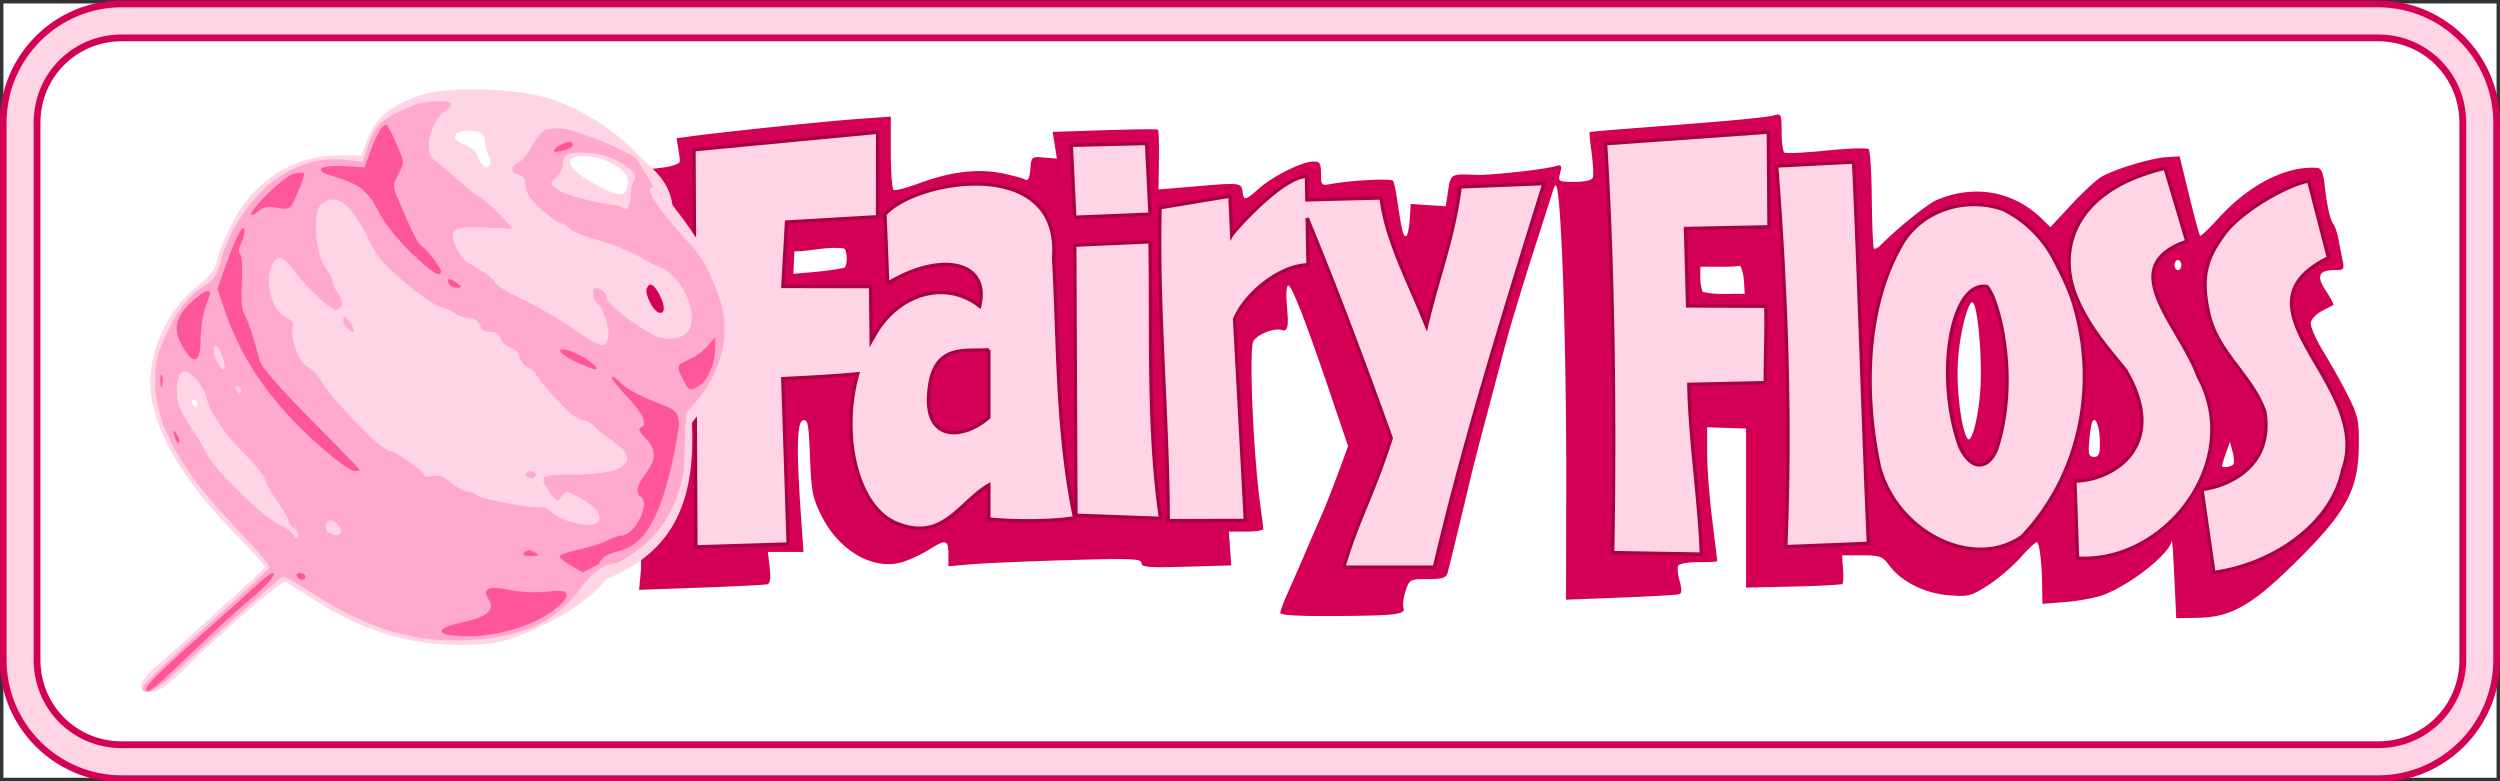
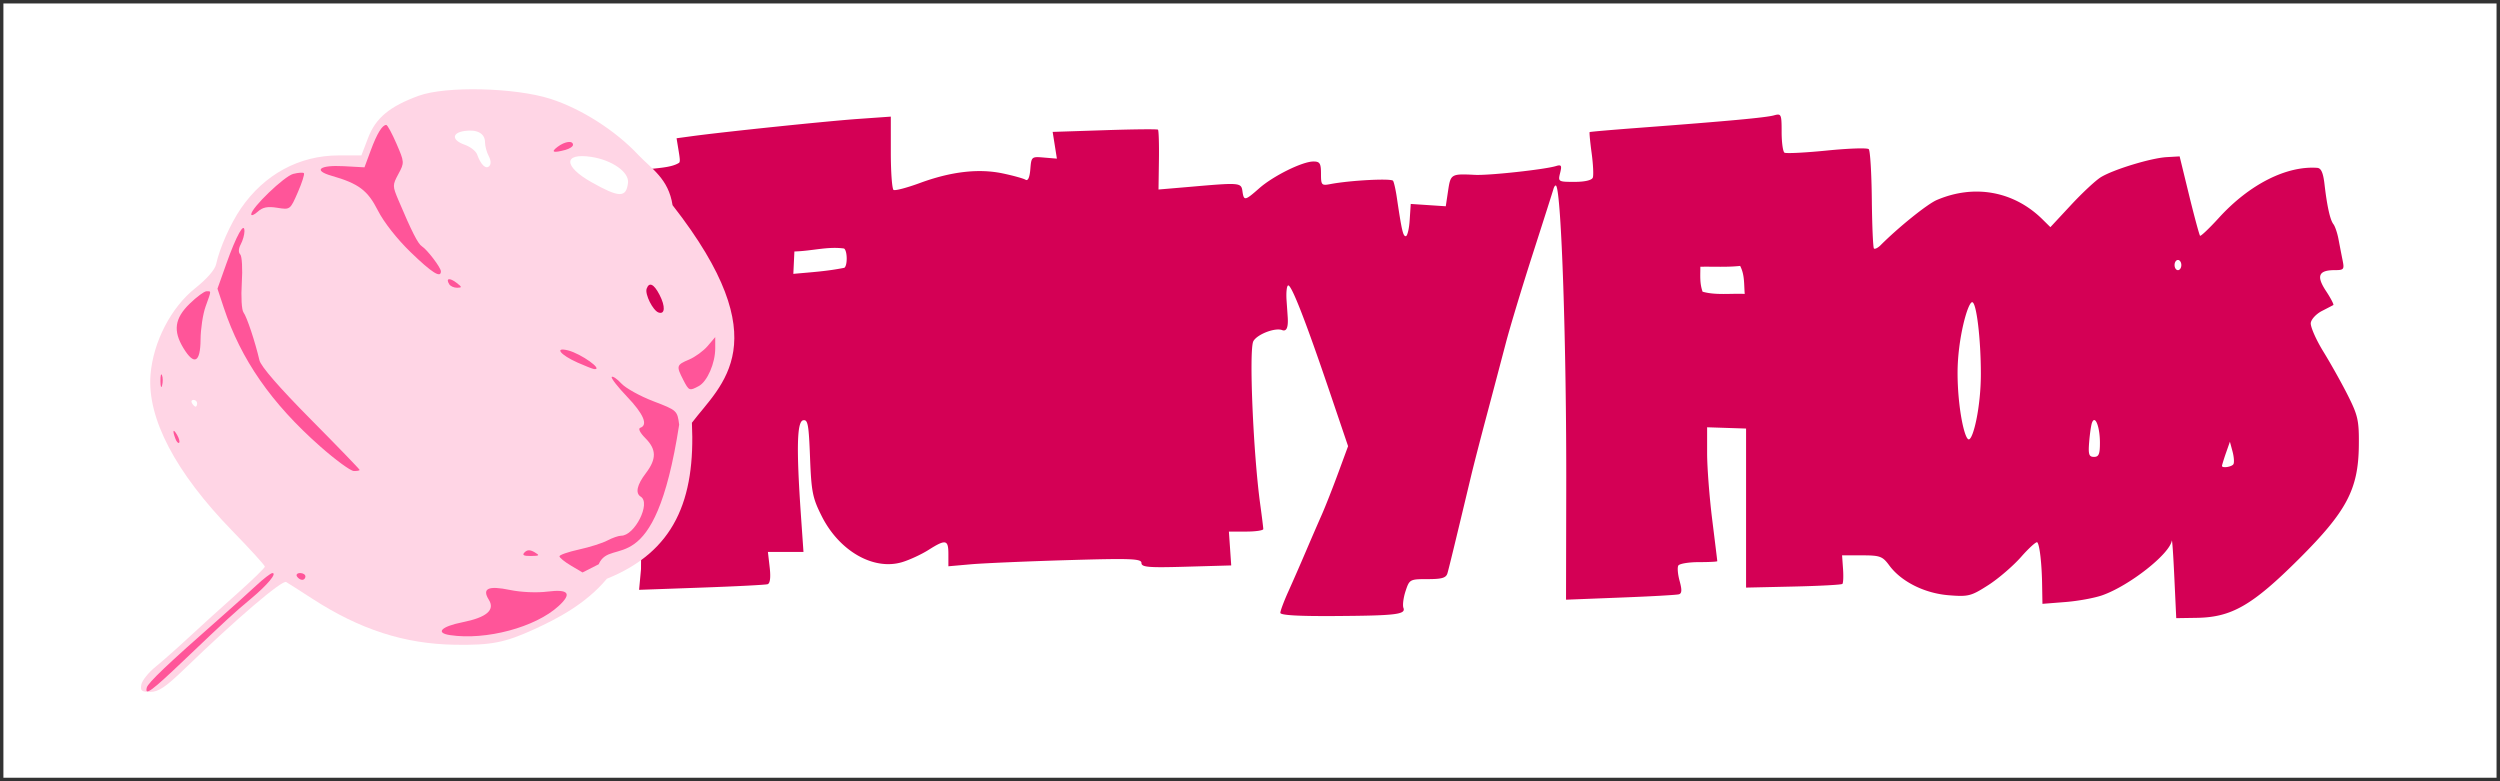
<svg xmlns="http://www.w3.org/2000/svg" viewBox="0 0 800 250">
  <rect x="0" y="0" width="800" height="250" fill="#333333" stroke="none" />
  <path fill-rule="evenodd" fill="#fff" d="M1.09 1.102h797.805v247.776H1.09z" />
-   <path style="block-progression:tb;text-indent:0;text-transform:none" d="M-527.34 365.62c-19.304 0-35 15.696-35 35v158.09c0 19.304 15.696 35 35 35h666.09c19.304 0 35-15.696 35-35V400.62c0-19.304-15.696-35-35-35h-666.09zm0 10h666.09c13.936 0 25 11.064 25 25v158.09c0 13.936-11.064 25-25 25h-666.09c-13.936 0-25-11.064-25-25V400.62c0-13.936 11.064-25 25-25z" stroke-width="2" fill-rule="evenodd" color="#000" stroke="#d40055" fill="#ffd5e5" transform="matrix(1.084 0 0 1.087 610.589 -396.177)" />
  <path d="M569.043 36.672c-.337-.022-.775.074-1.355.238-2.522.713-14.552 1.832-42.543 3.939-8.935.672-16.339 1.302-16.462 1.426-.123.123.159 3.153.643 6.722.485 3.57.657 7.097.373 7.844-.316.832-2.565 1.358-5.826 1.358-5.198 0-5.334-.05-4.64-2.818.606-2.424.425-2.774-1.321-2.241-3.598 1.097-21.39 3.04-25.878 2.818-7.674-.382-7.837-.293-8.64 5.059l-.744 4.99-5.623-.373-5.589-.373-.339 5.16c-.181 2.84-.742 5.162-1.253 5.162-.872 0-1.282-1.705-2.879-12.495-.354-2.39-.883-4.736-1.185-5.229-.521-.85-13.693-.159-20.086 1.053-2.802.53-2.98.327-2.98-3.328 0-3.312-.363-3.913-2.44-3.905-3.535.016-12.825 4.611-17.308 8.557-4.61 4.057-4.938 4.111-5.386.95-.394-2.78-.782-2.794-16.868-1.392l-9.992.85.135-9.372c.077-5.165-.066-9.564-.304-9.778-.24-.215-7.918-.138-17.072.17l-16.631.543.677 4.278.678 4.278-4.099-.34c-4.022-.35-4.071-.293-4.403 3.735-.217 2.635-.76 3.835-1.524 3.362-.654-.406-3.977-1.332-7.35-2.038-7.717-1.614-16.56-.57-26.489 3.09-4.135 1.525-7.915 2.507-8.4 2.207-.485-.3-.88-5.71-.88-12.019V37.318l-10.569.747c-9.899.704-42.693 4.104-53.246 5.535l-4.742.645.71 4.346c.36 2.252.456 3.11.103 3.497-2.566 1.653-7.234 1.632-11.348 2.275l-.847 127.761-.61 6.621 19.95-.713c10.967-.387 20.494-.88 21.17-1.086.796-.243 1.04-2.12.678-5.33l-.576-4.992h11.381l-.813-11.68c-1.492-21.615-1.272-30.069.712-30.455 1.516-.297 1.795 1.362 2.201 11.951.423 11.003.812 12.934 3.76 18.776 5.634 11.165 16.585 17.408 25.71 14.668 2.353-.707 6.155-2.464 8.433-3.905 5.52-3.493 6.368-3.325 6.368 1.29v3.939l7.316-.645c4.024-.343 17.926-.943 30.891-1.325 20.373-.599 23.575-.469 23.575.917 0 1.354 2.234 1.544 14.362 1.188l14.362-.407-.373-5.432-.373-5.399h5.522c3.035 0 5.499-.367 5.487-.815-.012-.448-.449-3.993-.982-7.877-2.238-16.282-3.643-49.522-2.202-52.22 1.175-2.2 6.947-4.436 9.213-3.564 1.392.535 1.98-.807 1.795-3.973-.017-.299-.182-2.743-.372-5.432s.062-4.89.542-4.89c1.12 0 5.685 11.757 13.176 33.851l5.961 17.589-3.15 8.556c-1.734 4.714-4.11 10.754-5.284 13.412-1.174 2.657-3.493 7.999-5.149 11.884a777.59 777.59 0 01-5.555 12.699c-1.402 3.099-2.54 6.163-2.54 6.79 0 .752 5.812 1.087 17.071 1.019 19.963-.122 23.13-.5 22.322-2.614-.318-.832-.019-3.249.678-5.365 1.24-3.768 1.394-3.837 7.079-3.837 4.597 0 5.901-.395 6.334-1.901.485-1.687 2.33-9.24 7.587-31.237.857-3.585 3.134-12.386 5.047-19.557s4.616-17.438 6.03-22.816 5.337-18.335 8.704-28.793c3.368-10.457 6.301-19.675 6.538-20.507.236-.833.624-1.322.846-1.087 1.705 1.803 3.365 51.524 3.252 97.411l-.068 35.074 17.41-.68c9.586-.361 18.024-.836 18.73-1.052.942-.288.987-1.435.204-4.278-.588-2.133-.77-4.334-.406-4.923.363-.59 3.327-1.087 6.57-1.087 3.244 0 5.894-.133 5.894-.305s-.736-6.162-1.625-13.31-1.626-16.708-1.626-21.254v-8.285l6.232.204 6.233.204V188.034l15.14-.339c8.335-.187 15.398-.563 15.683-.848.286-.286.374-2.457.204-4.822l-.305-4.312h6.368c5.814 0 6.58.3 8.739 3.226 3.818 5.177 11.278 8.919 19.002 9.54 6.335.51 7.172.29 12.702-3.259 3.253-2.089 7.973-6.161 10.5-9.032 2.527-2.87 4.85-4.95 5.149-4.651.777.78 1.473 7.027 1.558 13.82l.101 5.873 7.317-.577c4.024-.309 9.358-1.289 11.855-2.173 8.654-3.065 21.482-13.136 22.22-17.452.12-.7.486 4.577.813 11.748l.61 13.038 6.537-.102c11.137-.157 17.766-3.955 32.62-18.742 15.366-15.3 19.113-22.345 19.272-36.364.09-7.97-.276-9.619-3.455-15.959-1.948-3.884-5.505-10.24-7.892-14.124-2.387-3.885-4.193-8.026-4.03-9.202.161-1.175 1.767-2.886 3.556-3.802 1.788-.917 3.421-1.765 3.658-1.902.236-.137-.802-2.156-2.337-4.482-3.184-4.823-2.404-6.688 2.811-6.688 2.934 0 3.09-.232 2.473-3.26-.366-1.793-.948-4.848-1.321-6.79-.373-1.943-1.106-4.036-1.592-4.652-1.062-1.346-2.037-5.747-2.846-12.733-.43-3.713-1.071-5.206-2.337-5.296-9.89-.704-21.74 5.327-31.433 15.958-3.109 3.41-5.837 5.999-6.063 5.772s-1.802-6.032-3.489-12.902l-3.048-12.495-4.133.238c-5.086.303-17.014 3.946-21.069 6.417-1.655 1.01-5.965 5.028-9.585 8.93l-6.571 7.062-2.338-2.309c-9.152-9.174-21.893-11.564-34.007-6.383-3.043 1.301-12.235 8.7-17.986 14.463-.868.87-1.846 1.342-2.134 1.053-.289-.29-.59-7.366-.678-15.72-.087-8.355-.516-15.594-.982-16.06-.466-.467-6.518-.253-13.447.441-6.929.694-13.01.991-13.515.68-.504-.313-.914-3.3-.914-6.622 0-4.306-.072-5.501-1.084-5.568zm-298.95 42.85c1.098.68 1.154 5.555.067 6.18-5.72 1.125-10.192 1.371-16.292 1.935.114-2.388.227-4.776.339-7.165 5.706-.151 10.578-1.67 15.886-.95zm426.85 3.667c.596 0 1.084.733 1.084 1.63s-.488 1.63-1.084 1.63-1.084-.734-1.084-1.63.488-1.63 1.084-1.63zM556.85 85.09c1.443 2.824 1.205 5.537 1.457 8.964-4.408-.21-9.295.493-13.482-.713-.95-2.732-.711-5.02-.711-7.98 4.233-.087 8.535.192 12.736-.27zm74.247 11.613c1.401 0 2.778 12.022 2.778 22.884 0 10.861-2.461 21.017-3.862 21.017-1.4 0-3.59-10.427-3.59-21.29 0-10.861 3.274-22.611 4.674-22.611zm39.118 37.72c.85.146 1.748 3.305 1.762 7.165.013 3.706-.352 4.618-1.897 4.618-1.6 0-1.864-.78-1.558-4.618.202-2.54.588-5.334.88-6.214.235-.706.53-.999.813-.95zm43.356 6.927l.847 3.158c.463 1.735.579 3.54.271 4.04-.535.869-3.658 1.335-3.658.543 0-.21.55-2.05 1.253-4.074z" fill="#d40055" />
-   <path d="M480.5 12.625l-48.062 3.406c2.346 37.29 2.825 83.465 2.094 120.38l26.188.438c-.55-15.752-3.43-34.208-3.688-49.97l22.562-.5c-.03-6.823.354-15.73.157-22.5l-23.09-.1-.63-22.78 24.66-.5zm-262.93.031l-54.226 5.156.563 116.91 27.25-.843-1.594-48.688s14.742-.646 22.125-1.438c-5.022 17.66-.438 39.062 11.375 43.97 13.708 5.693 18.557-6.087 27.312-11.22v10c6.59.805 19.983.72 25.32-.39-5.34-25.74-4.76-50.946-6.19-76.392 2.42-30.72-41.06-23.045-49.78-12.875l.812 20.281c15.92-9.614 30.336-6.33 27.125 6.72-10.4-8.077-24.609-3.39-31.25 9-.229.426-.509.826-.75 1.25l-.187-16-25.883-.048 1.07-18.953 26.875-1.562zm79.37 3.313l-22.22.531 1.03 21.188 22.22-.907zm208.72 5.47l-22.719 1.155c2.964 37.578 4.243 76.292 2.688 112.06l24.405-.969c-1.577-35.078-2.728-77.554-4.375-112.25zm91.96 1.811c-27.984 6.65-31.399 24.774-26.438 37.312 3.615 9.135 9.55 15.673 14.781 22.125 12.904 21.792-3.008 32.43-14.969 32.656l.781 22.688c25.96 1.584 49.274-28.476 35.625-53.469-5.581-15.302-24.977-32.375-3.375-39.812zm-253.47 2.375c-7.436.317-21.467 16.258-22.062 17.312l-.53-11.468-20.62 3.406c-.767 30.001 2.331 62.034 2.406 92.125l22.77-.06-3.18-59.269c3.16-7.526 13.2-15.782 21.68-15.983l-.25-13.75c8.873 21.214 18.142 46.187 24.812 64.781-5.822 17.942-9.91 23.974-14 37.97h26.75c8.5-36.23 19.15-70.58 32.32-112.91l-24.72.97c-1.96 15.118-6.372 25.85-9.945 40.968-5.09-12.83-11.93-25.26-13.39-37.719l-21.906.563zM640 27.031c-5.995.981-18.789 8.143-24.375 14.875-5.831 7.673-7.491 13.08-5.25 23.47 2.33 11.982 12.912 18.765 16.688 29.561 2.552 15.708-10.087 21.813-18.562 22.906l3.53 24.41c18.8-2.68 35.04-15.19 37.97-30.09 9.35-25.04-34.56-47.707-4.16-62.551zm-98.531 6.906c-8.661-.069-17.416 4.113-21.875 12.22-10.74 18.985-10.623 44.566-6.375 64.687 4.893 19.355 27.538 30.962 42.125 20.844 15.66-16.35 21.47-39.793 16.97-61.838-1.73-8.49-3.78-12.672-7.29-19.477-3.33-6.459-8.59-11.689-15.08-14.937a25.56 25.56 0 00-8.469-1.5zm-243.5 10.97l-22.219 1 .344 79.5 24.984.921c-3.847-26.204-2.632-54.095-3.11-81.422zm246 13.093c.328-.008.66.013 1 .063 3.123 2.752 9.687 25.87 3.281 46.75-1.445 5.596-6.864 9.32-11.156.593-7.18-19.522-3.3-47.16 6.87-47.41zm-293.59 18.688v19.938c-8.106 6.969-19.688 7.001-17.562-8.625 1.535-13.21 10.7-10.773 17.562-11.312z" transform="matrix(1.084 0 0 1.087 45.01 28.558)" stroke="#a04" fill="#ffd5e5" />
  <path d="M45.227 219.054c.249-1.295 2.294-3.849 4.544-5.674 2.25-1.826 7.019-6.042 10.595-9.369s10.528-9.626 15.446-13.998c4.918-4.372 8.942-8.285 8.942-8.694s-4.689-5.562-10.42-11.448c-18.182-18.676-27.285-36.044-26.173-49.934.84-10.5 6.561-21.568 14.333-27.732 3.643-2.89 6.29-5.917 6.651-7.606 1.1-5.155 4.592-13.02 7.955-17.918 7.463-10.873 18.625-16.93 31.241-16.95l7.305-.013 2.167-5.653c2.432-6.342 6.864-10.02 16.171-13.422 8.642-3.159 30.836-2.64 42.163.986 9.865 3.157 20.89 10.2 28.153 17.985 4.202 4.406 9.626 7.564 10.917 16.039 34.336 43.92 15.445 57.405 6.195 69.622 1.154 24.684-5.569 41.195-27.217 49.925-6.804 8.16-16.092 12.886-23.232 16.153-9.37 4.287-13.753 5.146-25.34 4.966-16.154-.25-30.428-4.852-45.665-14.722-3.89-2.52-7.663-4.926-8.383-5.347-1.286-.752-15.837 11.675-32.433 27.698-6.125 5.914-8.417 7.462-11.048 7.462-2.82 0-3.251-.353-2.867-2.354zm17.85-89.998c0-.598-.517-1.087-1.148-1.087-.632 0-.847.489-.478 1.087s.885 1.086 1.147 1.086c.263 0 .478-.489.478-1.086zM211.06 94.36c-1.812-3.513-3.328-4.237-4.134-1.974-.62 1.742 2.003 6.992 3.803 7.612 2.095.722 2.25-1.918.331-5.638zm-10.095-35.867c.395-3.411-5.114-7.288-11.781-8.29-8.935-1.343-8.924 2.996.019 8.055 8.946 5.061 11.199 5.106 11.762.235zm-44.58-8.564c-.65-1.22-1.183-3.204-1.183-4.409 0-2.816-2.522-4.202-6.56-3.608-4.136.608-4.098 2.955.07 4.411 1.797.628 3.58 2.02 3.963 3.095 1.174 3.294 2.783 4.847 3.882 3.745.629-.63.564-1.858-.17-3.234z" fill="#ffd5e5" />
-   <path d="M197.623 180.124c-3.619 0-8.167 3.04-11.495 7.683-7.874 10.988-18.86 16.203-35.884 17.039-17.635.865-31.85-3.289-49.391-14.432-5.146-3.269-9.711-5.943-10.147-5.943-.717 0-18.122 15.473-34.693 30.842-6.311 5.854-10.297 7.643-10.297 4.623 0-.811 8.985-9.49 19.966-19.285 10.981-9.796 20.198-18.326 20.48-18.956.281-.63-4.4-6.25-10.404-12.486-18.23-18.937-26.114-33.198-26.1-47.213.011-6.461.59-8.832 3.873-15.754 3.75-7.907 7.034-11.848 12.904-15.485 1.956-1.212 3.24-3.378 4.147-6.989 2.104-8.386 7.527-17.377 14.234-23.6 7.397-6.866 16.667-10.097 25.842-9.007l5.377.638 1.73-5.217c2.288-6.907 4.388-8.729 14.986-13 3.645-1.469 11.601-1.624 11.601-.226 0 .548-.366 1.16-.813 1.362-2.837 1.276-6.02 6.729-6.243 10.696-.201 3.575.245 4.8 2.29 6.287 1.396 1.015 4.831 3.924 7.634 6.463 2.802 2.54 5.561 4.618 6.131 4.618.787 0 10.511 9.577 10.511 10.352 0 .085-3.795-.067-8.434-.336-10.374-.602-12.173.643-9.389 6.494.969 2.037 2.594 4.167 3.61 4.733 5.353 2.982 8.786 5.495 8.831 6.463.028.597 3.37 2.681 7.428 4.63 6.776 3.256 11.446 6.015 21.859 12.916 4.848 3.214 6.047 3.205 6.861-.049.67-2.672-1.688-9.752-3.651-10.968-1.045-.647-1.606-4.9-.647-4.9 1.92 0 3.882 1.653 3.882 3.27 0 1.721 6.93 7.3 14.474 11.655 3.319 1.914 8.906 1.685 11.039-.453 4.437-4.448-.786-17.773-8.171-20.845-1.49-.62-3.93-1.829-5.42-2.687-4.97-2.864-10.24-5.02-16.438-6.73-3.378-.932-6.73-2.404-7.45-3.273-.718-.868-1.947-1.579-2.73-1.579-.783 0-3.65-2.03-6.37-4.513-3.567-3.253-4.948-5.341-4.948-7.479 0-2.052-.668-3.14-2.168-3.534-2.773-.727-2.775-2.542 0-4.03 1.19-.638 3.12-3.04 4.29-5.336 1.169-2.296 2.917-4.48 3.886-4.853 3.042-1.17 8.071-.74 11.374.971 6.568 2.072 12.565 4.718 18.027 7.856l5.64 9.472c-3.18-.912-1.005 4.623 11.91 18.419 3.651 3.856 6.632 9.557 9.35 17.884 3.325 10.184.454 22.538-7.367 31.696l-3.66 4.287-.689 18.744c-3.609 17.462-12.098 23.916-21.165 29.066zM94.09 169.055c-.971-.545-1.766-1.58-1.766-2.298 0-.72-1.707-3.715-3.794-6.656-2.086-2.942-3.793-6.02-3.793-6.841 0-.82-2.898-4.388-6.44-7.928-6.58-6.574-11.224-13.53-12.374-18.531-.355-1.54-1.894-4.152-3.42-5.804-3.648-3.945-5.948-2.288-5.948 4.283 0 3.537.933 6.035 3.907 10.46 2.148 3.197 4.872 7.708 6.052 10.023 2.598 5.097 18.191 20.18 22.926 22.176 1.872.789 3.86 2.252 4.417 3.25.787 1.41 1.124 1.486 1.506.337.271-.814-.302-1.926-1.273-2.47zm14.98 1.378c.803-1.301-2.528-4.64-3.826-3.836-1.447.896-1.222 3.476.358 4.115 2.111.854 2.804.798 3.469-.279zm82.596-3.93c.798-2.086-1.58-4.77-6.62-7.476-3.73-2.002-3.936-2.006-5.31-.124-1.336 1.831-1.58 1.745-3.774-1.345-3.764-5.299-3.261-5.683 7.444-5.683 16.887 0 21.953-4.298 12.638-10.721-2.568-1.771-5.31-3.995-6.094-4.942-.784-.947-2.29-1.721-3.346-1.721s-3.313-1.394-5.015-3.098c-5.378-5.382-10.141-10.937-10.141-11.826 0-.472-1.098-1.341-2.439-1.931-1.341-.59-2.589-2.127-2.772-3.415-.197-1.387-1.36-2.601-2.85-2.976-1.386-.349-2.776-1.617-3.09-2.819-.38-1.461-1.476-2.184-3.307-2.184-1.787 0-2.978-.756-3.427-2.173-.414-1.31-1.64-2.173-3.083-2.173-1.318 0-3.358-.66-4.534-1.468s-3.43-1.782-5.01-2.166c-1.58-.385-6.7-3.929-11.38-7.876-6.817-5.749-9.162-8.548-11.787-14.07-5.475-11.517-10.679-15.144-15.21-10.6-2.595 2.6-1.517 15.771 1.642 20.054 1.217 1.65 2.228 3.631 2.247 4.402.019.772.751 2.352 1.626 3.512 2.075 2.75 2.016 4.557-.178 5.401-1.734.667-9.583-6.641-15.123-14.081-2.905-3.902-5.506-2.993-6.491 2.27-1.046 5.587 1.347 12.208 5.118 14.163 1.983 1.027 2.799 2.132 2.381 3.222-1.112 2.907 1.932 11.471 4.493 12.641 1.3.594 3.214 2.524 4.254 4.29 3.688 6.258 19.58 22.642 21.987 22.666 1.832.02 11.164 6.47 11.164 7.717 0 .567 1.211.726 2.69.354 1.973-.496 3.587.078 6.045 2.152 1.845 1.556 4.195 2.83 5.222 2.83s2.418.55 3.09 1.223c1.329 1.332 19.76 4.618 20.687 3.688.313-.314 1.5.273 2.637 1.305 4.48 4.065 14.47 5.97 15.615 2.978zm-23.47-14.628c0-.598.732-1.087 1.626-1.087s1.626.489 1.626 1.087-.732 1.086-1.626 1.086-1.626-.489-1.626-1.086zm-57.42-47.226c-.726-.877-1.13-2.166-.897-2.865.233-.7 1.266.018 2.296 1.593 1.967 3.01.868 4.01-1.4 1.272zm-33.632 20.063c0-.598-.516-1.086-1.148-1.086-.63 0-.846.488-.478 1.086s.885 1.087 1.148 1.087c.263 0 .478-.49.478-1.087zm-5.846-10.322c-1.223-3.917-2.825-5.109-2.825-2.101 0 2.175 1.975 5.904 3.128 5.904.486 0 .35-1.711-.303-3.803zm130.49-51.998c0-1.937.513-4.036 1.14-4.664 2.207-2.212-5.752-7.727-12.343-8.553-7.501-.939-10.474-.034-10.474 3.19 0 1.36-.962 3.346-2.137 4.412-2.121 1.925-2.12 1.951.271 3.777 2.196 1.676 11.341 4.203 17.773 4.911 1.424.157 2.886.582 3.247.944 1.323 1.326 2.524-.585 2.524-4.018z" fill="#fac" />
  <path d="M46.961 220.053c.357-1.533 6.85-7.709 23.134-22.004 4.084-3.585 9.39-8.352 11.79-10.593 2.401-2.24 4.782-4.074 5.292-4.074 1.559 0-1.66 3.859-6.792 8.142-5.609 4.683-7.69 6.594-21.475 19.721-10.476 9.977-12.584 11.53-11.95 8.808zm97.048-16.812c-4.791-.722-2.83-2.756 3.97-4.117 7.737-1.548 10.501-3.902 8.449-7.196-2.263-3.633-.2-4.588 6.772-3.137 3.528.734 8.582.952 12.039.519 6.754-.846 7.874.626 3.52 4.625-7.404 6.799-23.24 11.04-34.75 9.306zm47.568-22.672l-5.162 2.62-3.693-2.184c-2.03-1.202-3.692-2.547-3.692-2.99 0-.443 2.804-1.418 6.232-2.167 3.428-.749 7.527-2.05 9.11-2.89 1.582-.84 3.564-1.528 4.403-1.528 4.338 0 9.578-10.445 6.268-12.495-1.802-1.116-1.231-3.754 1.626-7.509 3.472-4.563 3.427-7.625-.166-11.227-1.703-1.706-2.366-3.053-1.626-3.3 2.585-.864 1.075-4.427-4.227-9.97-3.012-3.149-5.212-5.99-4.888-6.315.324-.324 1.716.629 3.093 2.119 1.377 1.49 5.964 4.034 10.192 5.653 7.615 2.917 7.694 2.989 8.289 7.512-7.941 51.483-21.704 35.356-25.76 44.671zm-96.55 3.899c-.368-.598.09-1.087 1.02-1.087s1.69.49 1.69 1.087-.459 1.086-1.02 1.086c-.56 0-1.321-.488-1.69-1.086zm72.843-7.718c.857-.86 1.763-.869 3.198-.033 1.754 1.022 1.606 1.17-1.197 1.199-2.331.024-2.873-.292-2.001-1.166zm-65.422-33.912c-15.604-13.78-25.326-27.764-30.826-44.341l-2.029-6.113 2.849-8.012c3.218-9.051 5.786-13.647 5.786-10.355 0 1.069-.533 2.942-1.184 4.162-.739 1.383-.801 2.602-.166 3.239.56.56.785 4.66.5 9.107-.287 4.488-.045 8.696.543 9.456 1.052 1.358 3.736 9.413 5.096 15.292.452 1.954 6.364 8.765 16.385 18.876 8.623 8.701 15.679 16.003 15.679 16.228 0 .225-.854.377-1.897.338-1.043-.04-5.874-3.584-10.736-7.878zm-46.306-2.416c-1.046-2.732-.738-3.437.54-1.234.633 1.09.922 2.212.643 2.491-.28.28-.812-.286-1.183-1.257zm-4.8-18.428c-.022-1.792.202-2.657.5-1.922.296.736.314 2.203.04 3.26-.276 1.057-.519.455-.54-1.338zm167.278-.489c-2.26-4.382-2.155-4.746 1.869-6.433 1.937-.812 4.618-2.765 5.956-4.34l2.433-2.862v3.566c.011 4.76-2.549 10.651-5.25 12.1-3.031 1.626-3.152 1.577-5.014-2.031zm-33.776-5.466c-5.578-2.488-7.583-5.047-3.061-3.91 4.177 1.052 11.478 6.28 8.357 5.986-.447-.042-2.83-.976-5.296-2.076zM58.7 111.401c-3.368-5.538-2.822-9.5 1.955-14.176 2.26-2.212 4.7-4.023 5.42-4.023 1.587 0 1.609-.384-.286 4.89-.86 2.39-1.584 7.157-1.61 10.593-.056 7.377-2.044 8.362-5.479 2.716zm85.054-20.445c-1.181-1.915.064-2.183 2.291-.494 1.834 1.39 1.865 1.588.256 1.618-1.008.02-2.154-.486-2.547-1.124zm-12.35-10.258c-4.342-4.202-8.587-9.602-10.463-13.31-3.283-6.49-6.165-8.653-14.84-11.14-6.066-1.74-3.828-3.494 3.912-3.068l6.618.365 2.005-5.41c2.007-5.416 3.698-8.188 4.972-8.153.374.01 1.846 2.716 3.27 6.013 2.552 5.91 2.56 6.047.61 9.677-1.915 3.567-1.915 3.83.013 8.383 4.254 10.048 6.244 13.968 7.492 14.751 1.725 1.084 6.096 6.837 6.096 8.024 0 2.277-2.882.453-9.685-6.131zM80.39 68.581c0-2.038 10.587-12.215 13.458-12.937 1.596-.402 3.127-.505 3.402-.23.275.276-.601 3.031-1.947 6.123-2.442 5.607-2.458 5.62-6.58 4.955-3.099-.5-4.658-.19-6.232 1.238-1.155 1.048-2.1 1.43-2.1.85zm98.03-21.59c2.341-1.776 4.94-2.11 4.94-.636 0 .528-1.097 1.255-2.438 1.615-3.925 1.054-4.756.729-2.503-.98z" fill="#f59" />
</svg>